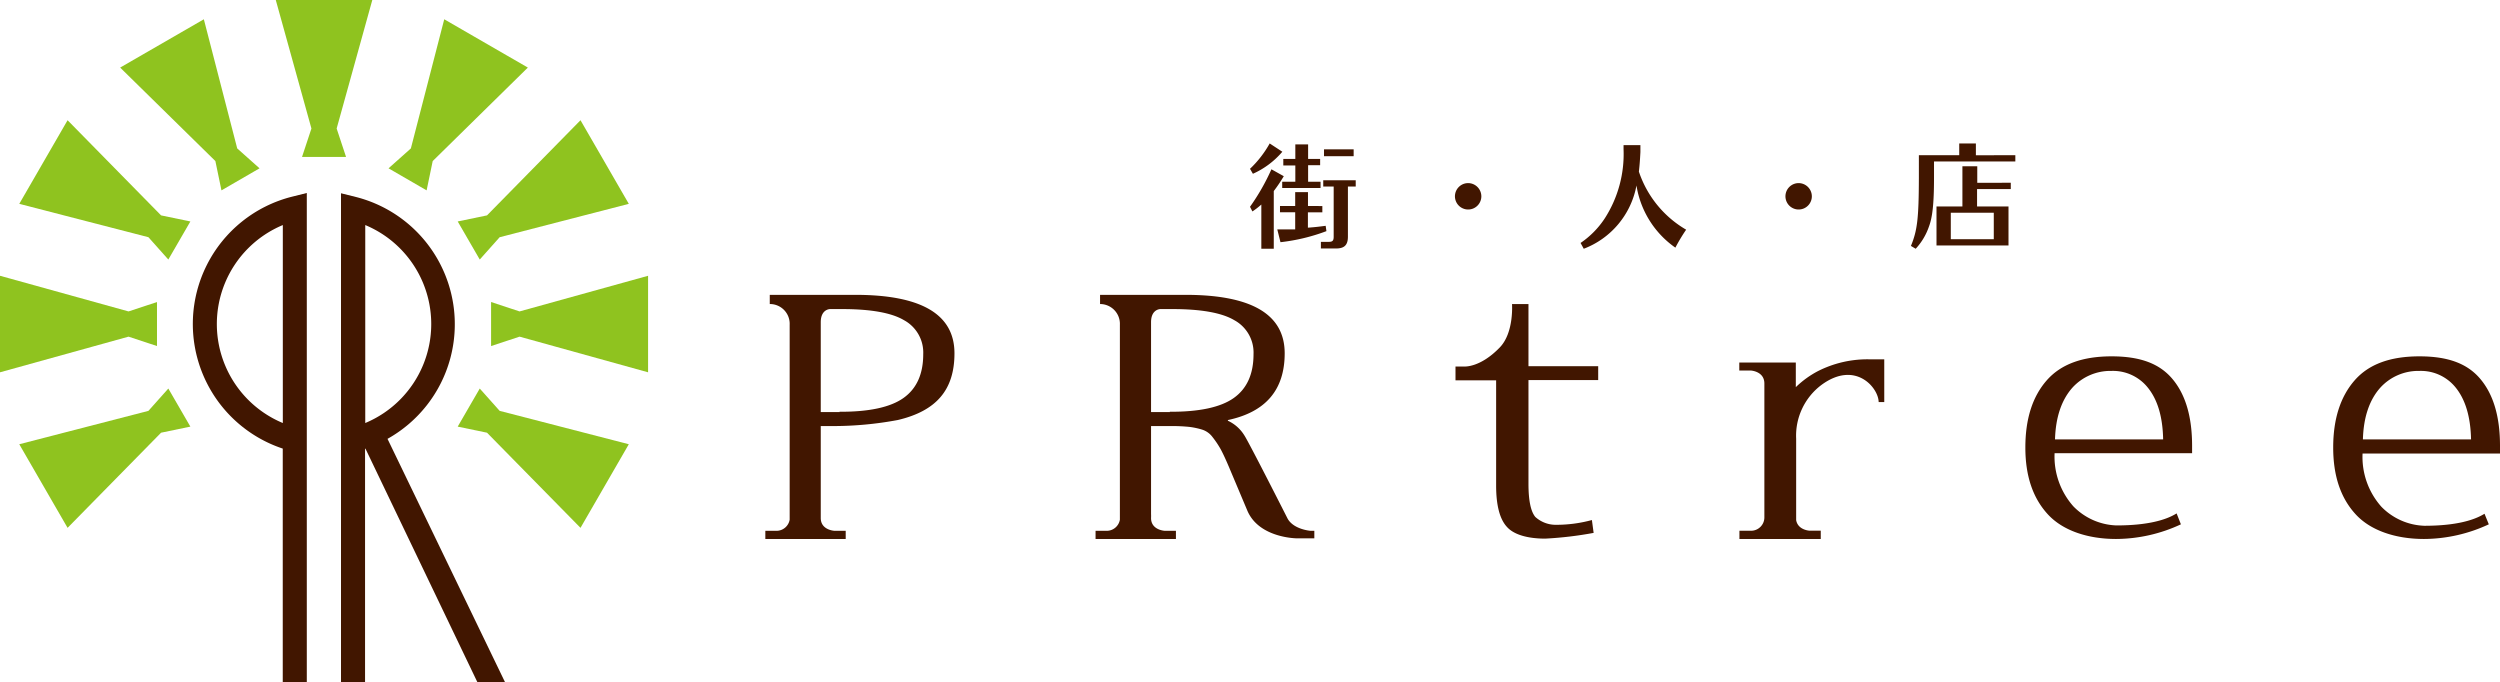
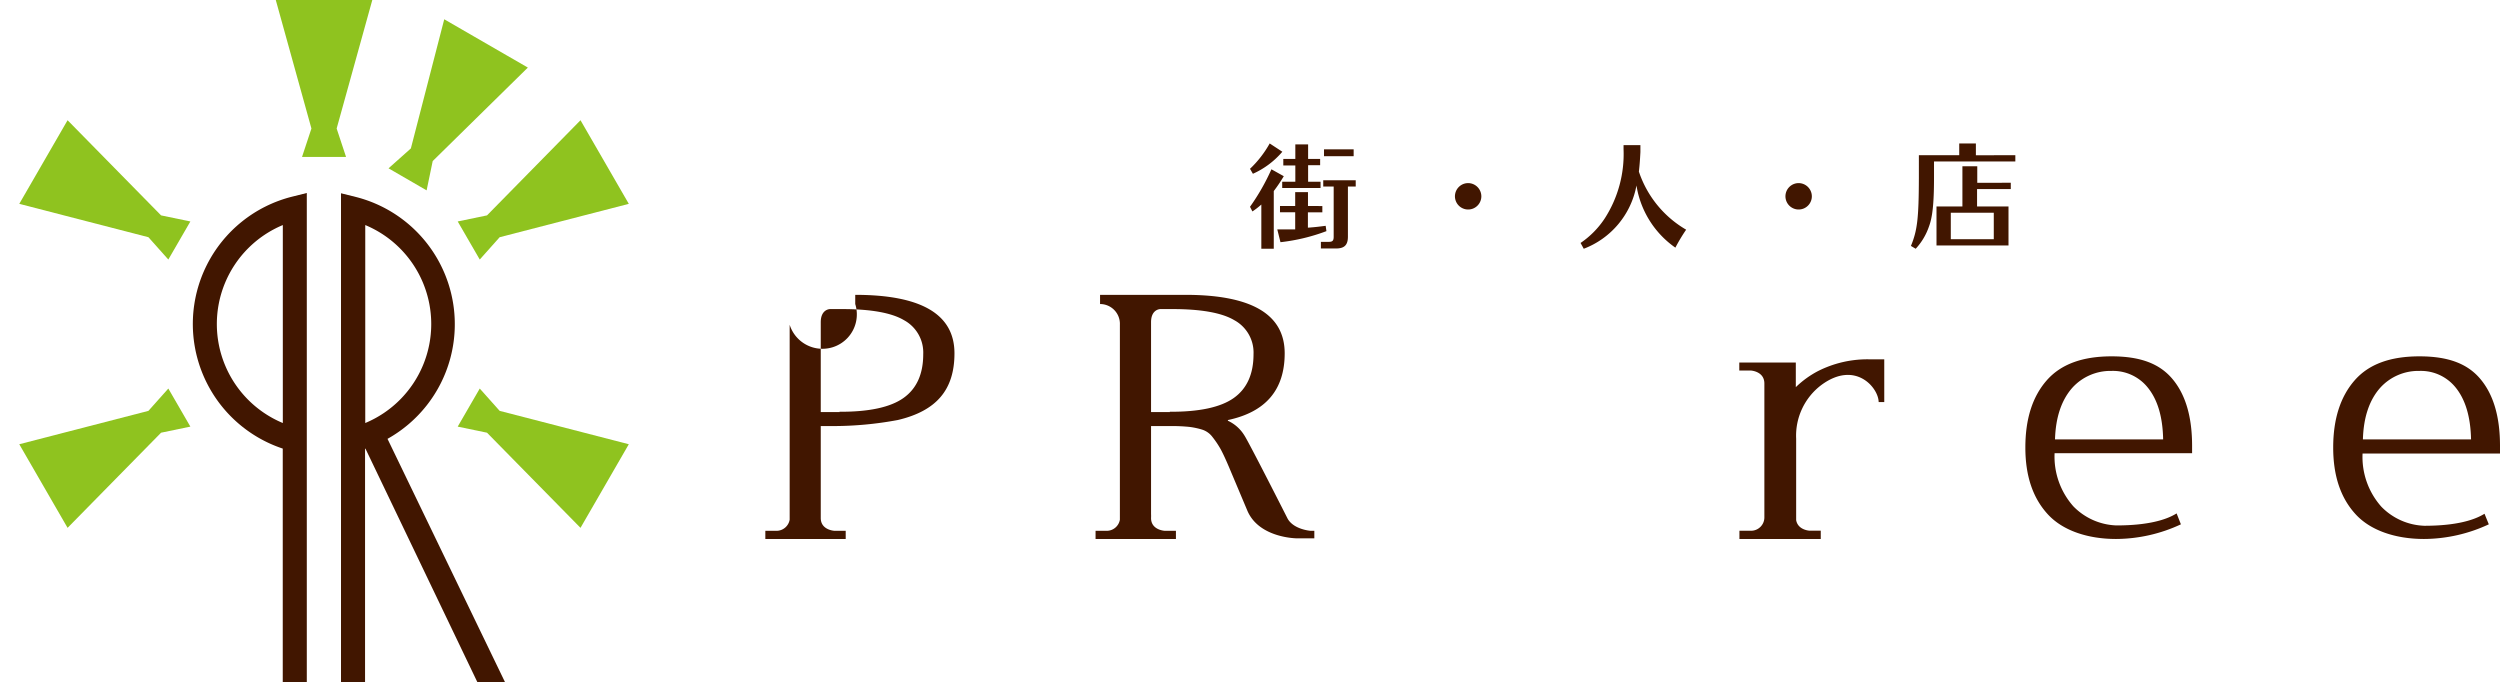
<svg xmlns="http://www.w3.org/2000/svg" viewBox="0 0 361.8 98.71">
  <defs>
    <style>.cls-1{fill:#411600;}.cls-2{fill:#8fc31f;}</style>
  </defs>
  <title>logo02</title>
  <g id="レイヤー_2" data-name="レイヤー 2">
    <g id="レイヤー_1-2" data-name="レイヤー 1">
-       <path class="cls-1" d="M221.2,53v-9h-2.38s.3,4.11-1.75,6.26c-2.88,3-5.18,2.78-5.18,2.78h-1.25v2h5.88V70.26q0,4.31,1.57,6c1,1.12,3,1.69,5.54,1.69a53.35,53.35,0,0,0,7-.83l-.25-1.86a19.69,19.69,0,0,1-5.18.69,4.4,4.4,0,0,1-3-1.13Q221.2,73.64,221.2,70v-15h10.09V53H221.2Z" />
      <path class="cls-1" d="M189.66,76.82s-2.42-.18-3.31-1.75c0,0-5.6-11.06-6.28-12.08a5.49,5.49,0,0,0-2.37-2.1v-.1q8.22-1.74,8.22-9.66,0-8.46-14.36-8.46H159.2V44A2.87,2.87,0,0,1,162.07,47V75.21a1.94,1.94,0,0,1-1.84,1.61h-1.68V78h11.63V76.82h-1.6s-2-.08-2-1.85a5.69,5.69,0,0,0,0-.59V61.66h2.74a25.35,25.35,0,0,1,2.8.12,11,11,0,0,1,1.84.39,3,3,0,0,1,1.5,1.06A13.73,13.73,0,0,1,176.65,65c.37.68.82,1.66,1.38,3l2.49,5.91c1.71,4,7.21,4,7.21,4h2.48V76.82ZM169.32,59.63h-2.74v-13c0-1.9,1.34-1.9,1.34-1.9h1.73q6.29,0,9,1.62a5.33,5.33,0,0,1,2.76,4.91q0,4.3-2.85,6.33t-9.28,2" />
-       <path class="cls-1" d="M129.91,60.79c5.62-1.32,8.22-4.38,8.22-9.66q0-8.46-14.36-8.46H111.4V44A2.86,2.86,0,0,1,114.28,47V75.21a1.94,1.94,0,0,1-1.84,1.61h-1.68V78h11.63V76.82h-1.61s-2-.08-2-1.85c0-.22,0-.42,0-.59V61.66h2a50.93,50.93,0,0,0,9.12-.87m-8.38-1.16h-2.74v-13c0-1.9,1.34-1.9,1.34-1.9h1.73q6.29,0,9,1.62a5.33,5.33,0,0,1,2.76,4.91q0,4.3-2.85,6.33t-9.28,2" />
+       <path class="cls-1" d="M129.91,60.79c5.62-1.32,8.22-4.38,8.22-9.66q0-8.46-14.36-8.46V44A2.86,2.86,0,0,1,114.28,47V75.21a1.94,1.94,0,0,1-1.84,1.61h-1.68V78h11.63V76.82h-1.61s-2-.08-2-1.85c0-.22,0-.42,0-.59V61.66h2a50.93,50.93,0,0,0,9.12-.87m-8.38-1.16h-2.74v-13c0-1.9,1.34-1.9,1.34-1.9h1.73q6.29,0,9,1.62a5.33,5.33,0,0,1,2.76,4.91q0,4.3-2.85,6.33t-9.28,2" />
      <path class="cls-1" d="M317.24,65.59V64.51q0-6.23-2.79-9.6c-1.86-2.26-4.66-3.34-8.86-3.34s-7.34,1.13-9.4,3.49-3.08,5.58-3.08,9.7,1.08,7.31,3.26,9.68S302.19,78,306.24,78a22.38,22.38,0,0,0,9.38-2.12L315,74.3c-.72.43-2.92,1.74-8.7,1.74a9.13,9.13,0,0,1-6.24-2.76,10.84,10.84,0,0,1-2.72-7.69h19.89Zm-19.84-2q.15-4.85,2.55-7.52a7.44,7.44,0,0,1,5.62-2.39,6.45,6.45,0,0,1,5.2,2.34q2.19,2.63,2.28,7.57Z" />
      <path class="cls-1" d="M361.8,65.59V64.51q0-6.23-2.79-9.6c-1.86-2.26-4.66-3.34-8.87-3.34s-7.34,1.13-9.39,3.49-3.09,5.58-3.09,9.7,1.08,7.31,3.26,9.68S346.75,78,350.8,78a22.36,22.36,0,0,0,9.38-2.12l-.62-1.53c-.73.43-2.92,1.74-8.7,1.74a9.11,9.11,0,0,1-6.23-2.76,10.82,10.82,0,0,1-2.72-7.69H361.8Zm-19.84-2q.14-4.85,2.55-7.52a7.44,7.44,0,0,1,5.62-2.39,6.45,6.45,0,0,1,5.2,2.34q2.18,2.63,2.28,7.57Z" />
      <path class="cls-1" d="M270.54,52a15.84,15.84,0,0,0-7.45,1.71,13.69,13.69,0,0,0-3.2,2.32V52.47h-8.18v1.15h1.63s2,.08,2,1.88V74.93a1.93,1.93,0,0,1-1.9,1.88h-1.71V78H263.5V76.8h-1.63s-1.68-.08-1.93-1.53V63.49a9.19,9.19,0,0,1,3.63-7.76c4.92-3.65,8.29.38,8.31,2.46h.81V52Z" />
      <path class="cls-1" d="M180.9,24.43a15.27,15.27,0,0,0,2.85-3.67l1.83,1.2a12.08,12.08,0,0,1-4.26,3.19Zm1.64,5.17a11.13,11.13,0,0,1-1.29,1l-.35-.67A31.43,31.43,0,0,0,184,24.5l1.79,1a22.46,22.46,0,0,1-1.45,2.15V36h-1.8Zm8.83.22v.91h-2.09v2.22c1.09-.08,1.47-.13,2.57-.27l.11.77a27.41,27.41,0,0,1-6.65,1.6l-.46-1.85,1.16,0,.43,0,1,0V30.72h-2.2v-.91h2.2v-2h1.85v2Zm-3.91-5.87h-1.74V23h1.74V20.9h1.85V23h1.74v.91h-1.74v2.39h1.8v.91h-5.55v-.91h1.9Zm7.61,10.3c0,1.21-.51,1.71-1.71,1.71h-2.2V35h1.15c.54,0,.69-.18.7-.7V27H191.5v-.91h4.7V27h-1.13Zm-3.46-11.64,0-1h4.29v1h-4.29Z" />
      <path class="cls-1" d="M214.38,28.41a1.91,1.91,0,1,1-1.88-1.91,1.92,1.92,0,0,1,1.88,1.91" />
      <path class="cls-1" d="M237.4,22c-.08,1.53-.13,2-.22,2.84a15.34,15.34,0,0,0,6.84,8.4,24.91,24.91,0,0,0-1.56,2.6,13.54,13.54,0,0,1-5.63-9A12.15,12.15,0,0,1,229.2,36l-.46-.84a12.73,12.73,0,0,0,3.51-3.57,17.2,17.2,0,0,0,2.71-10V21h2.44Z" />
      <path class="cls-1" d="M262.21,28.41a1.91,1.91,0,1,1-1.88-1.91,1.92,1.92,0,0,1,1.88,1.91" />
      <path class="cls-1" d="M291.66,22.46v.91H279.89v2.36c0,3.83-.24,5.77-.74,7.08A9,9,0,0,1,277.24,36l-.69-.41c.93-2.25,1.13-4,1.15-9.82V22.46h5.84V20.76h2.41v1.71ZM284,24.06h2.15v2.39H291v.91h-4.88v2.52h4.55v5.64H280.25V29.88H284Zm4.54,10.56,0-3.83h-6.22v3.83h6.22Z" />
      <polygon class="cls-2" points="53.88 0 39.91 0 45.07 18.6 43.71 22.71 50.08 22.71 48.72 18.6 53.88 0" />
-       <polygon class="cls-2" points="29.5 2.79 17.39 9.78 31.17 23.31 32.05 27.55 37.56 24.36 34.33 21.48 29.5 2.79" />
      <polygon class="cls-2" points="9.78 17.4 2.79 29.5 21.48 34.33 24.36 37.56 27.55 32.05 23.31 31.17 9.78 17.4" />
-       <polygon class="cls-2" points="0 39.91 0 53.88 18.6 48.72 22.72 50.08 22.72 43.71 18.6 45.07 0 39.91" />
      <polygon class="cls-2" points="2.79 64.29 9.78 76.39 23.31 62.62 27.55 61.74 24.36 56.23 21.48 59.46 2.79 64.29" />
      <polygon class="cls-2" points="84.01 76.39 91 64.29 72.31 59.46 69.43 56.23 66.24 61.74 70.48 62.62 84.01 76.39" />
-       <polygon class="cls-2" points="93.79 53.88 93.79 39.91 75.19 45.07 71.07 43.71 71.07 50.08 75.19 48.72 93.79 53.88" />
      <polygon class="cls-2" points="91 29.5 84.01 17.4 70.48 31.17 66.24 32.05 69.43 37.56 72.31 34.33 91 29.5" />
      <polygon class="cls-2" points="76.39 9.78 64.29 2.79 59.46 21.48 56.23 24.36 61.74 27.55 62.62 23.31 76.39 9.78" />
      <path class="cls-1" d="M42.24,28.47a19,19,0,0,0-1.32,36.45V98.71h3.48V27.93ZM40.93,61.22a15.52,15.52,0,0,1,0-28.65Z" />
      <path class="cls-1" d="M69.08,98.71h4l-17-35.2a19,19,0,0,0-4.56-35l-2.17-.54V98.71h3.48V64.93l.06,0ZM52.86,32.57a15.52,15.52,0,0,1,0,28.65Z" />
    </g>
  </g>
</svg>